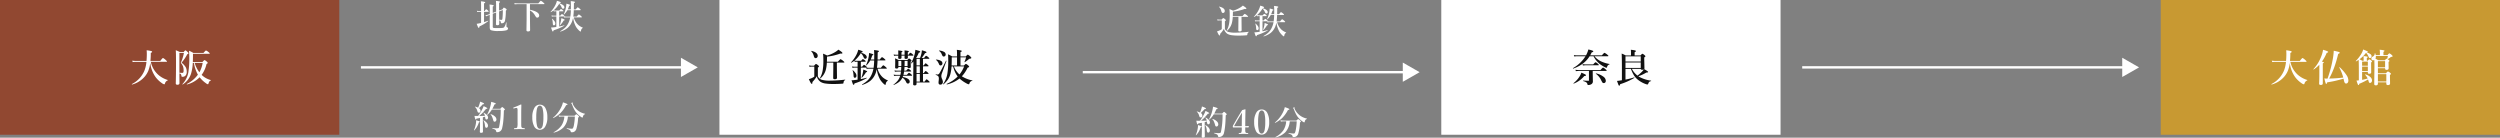
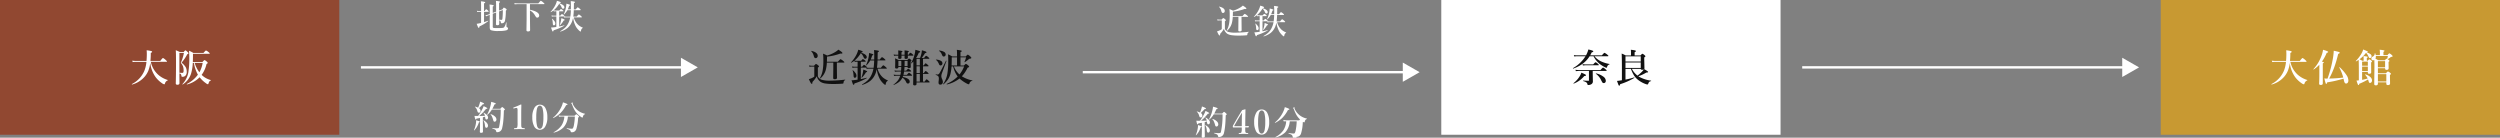
<svg xmlns="http://www.w3.org/2000/svg" width="1039" height="57.203" viewBox="0 0 1039 57.203">
  <rect x="0" y="0" width="1039" height="57.203" fill="#808080" stroke="none" />
  <g id="グループ_7206" data-name="グループ 7206" transform="translate(-440 -2293)">
    <path id="パス_13524" data-name="パス 13524" d="M0,0H141V56H0Z" transform="translate(440 2293)" fill="#914831" />
    <path id="パス_13525" data-name="パス 13525" d="M-8.558-7.891a12.973,12.973,0,0,1-.828,3.352A9.536,9.536,0,0,1-10.816-2.2a10.552,10.552,0,0,1-5.266,3.328q-.039.008-.086-.043a.155.155,0,0,1-.047-.105.053.053,0,0,1,.023-.047A11.041,11.041,0,0,0-11.042-4.5a13.137,13.137,0,0,0,.9-3.8H-14.4a13.756,13.756,0,0,0-1.453.094l-.18-.586a12.131,12.131,0,0,0,1.664.125h4.258q.125-1.414.125-2.961,0-.617-.062-1.484a15.106,15.106,0,0,1,1.914.328q.352.109.352.328T-8.339-12A32.407,32.407,0,0,1-8.48-8.672H-4.4q.945-1.234,1.148-1.234A4.651,4.651,0,0,1-2.1-9.039q.492.43.492.57,0,.164-.2.164H-8.323A10.082,10.082,0,0,0-5.339-3.023,10.537,10.537,0,0,0-1.323-.766a.078.078,0,0,1,.055.086.108.108,0,0,1-.07.117A1.855,1.855,0,0,0-2.456.719q-.094.32-.242.32A2.143,2.143,0,0,1-3.691.563,11.275,11.275,0,0,1-6.284-1.891,12.55,12.55,0,0,1-8.558-7.891ZM3.558-3.531v1.273L3.589.563q0,.656-.883.656-.656,0-.656-.578.1-3.328.1-8.867,0-3.7-.094-4.906.687.273,1.664.734H5.347q.563-.672.742-.672.164,0,.875.672.367.344.367.508,0,.266-.492.422A17.845,17.845,0,0,1,4.456-7.953a6.87,6.87,0,0,1,1.758,1.93A4.014,4.014,0,0,1,6.6-4.172a2.186,2.186,0,0,1-.562,1.648,1.7,1.7,0,0,1-1.258.445q-.219,0-.281-.086A.892.892,0,0,1,4.4-2.492,1.5,1.5,0,0,0,4.159-3.2,1.224,1.224,0,0,0,3.558-3.531Zm0-.227q1.148.047,1.227.047A.457.457,0,0,0,5.12-3.82a1.56,1.56,0,0,0,.18-.93,4.713,4.713,0,0,0-.281-1.742,5.688,5.688,0,0,0-.883-1.4,17.036,17.036,0,0,0,1.3-4.141H3.558Zm8.414,1.867A11.382,11.382,0,0,1,6.745,1.1q-.117.023-.117-.156A.061.061,0,0,1,6.652.891a12.789,12.789,0,0,0,4.586-3.852A15.188,15.188,0,0,1,9.589-7.844H9.12a19.145,19.145,0,0,1-.656,4.258A8.129,8.129,0,0,1,7.042-.82a8.387,8.387,0,0,1-2.07,1.914.087.087,0,0,1-.039.008Q4.8,1.1,4.8.977A.069.069,0,0,1,4.808.945,9.449,9.449,0,0,0,7.269-3.891a36.444,36.444,0,0,0,.4-6.3q0-1.1-.109-2.734a13.209,13.209,0,0,1,1.8.93h4.2q.875-1.023,1.055-1.023a3.687,3.687,0,0,1,1.086.7q.461.367.461.531t-.234.156H9.2v.414q0,1.813-.062,3.008H13.12q.727-.828.9-.828a3.18,3.18,0,0,1,.945.672q.367.3.367.508,0,.188-.5.461A12.128,12.128,0,0,1,12.8-2.883,8.331,8.331,0,0,0,16.6-.734q.047.008.047.07a.128.128,0,0,1-.078.133A1.376,1.376,0,0,0,16-.117a4.328,4.328,0,0,0-.359.852q-.094.289-.242.289a2.235,2.235,0,0,1-.875-.484A11.606,11.606,0,0,1,11.972-1.891ZM9.909-7.844A11.731,11.731,0,0,0,11.87-3.953a11.84,11.84,0,0,0,1.352-3.891Z" transform="translate(511 2327)" fill="#fff" />
-     <path id="パス_13526" data-name="パス 13526" d="M0,0H141V56H0Z" transform="translate(739 2293)" fill="#fff" />
    <path id="パス_13527" data-name="パス 13527" d="M-26.361-7.984a13.987,13.987,0,0,1-.453,3.078,7.2,7.2,0,0,1-2.2,3.469.053.053,0,0,1-.039.016q-.187,0-.187-.117a.032.032,0,0,1,.008-.023,9.893,9.893,0,0,0,1.164-3.375A22.265,22.265,0,0,0-27.814-8.8a24.385,24.385,0,0,0-.133-2.9q.828.32,1.727.766a12.981,12.981,0,0,0,3.711-1.68,7.077,7.077,0,0,0,.945-.75,14.987,14.987,0,0,1,1.375.969q.3.273.3.453,0,.227-.453.227a3.176,3.176,0,0,1-.414-.031,23.1,23.1,0,0,1-5.531,1.281v.336q-.023.953-.047,1.773h4.57q.906-1.055,1.1-1.055a4.269,4.269,0,0,1,1.1.734q.484.391.484.531,0,.156-.2.156h-2.914v2.094l.047,4.211q0,.609-.914.609-.664,0-.664-.484l.047-4.109v-2.32Zm7.578,7.266a1.1,1.1,0,0,0-.625.9,1.12,1.12,0,0,1-.109.477.41.41,0,0,1-.273.1A38.3,38.3,0,0,1-23.728.9,20.83,20.83,0,0,1-27.1.688,5.311,5.311,0,0,1-28.947.047,4.093,4.093,0,0,1-30.541-2.3,12.889,12.889,0,0,1-32.384.109a1.836,1.836,0,0,1,.023.266q0,.469-.289.469-.336,0-1.187-1.945a10.708,10.708,0,0,0,1.117-.406,6.843,6.843,0,0,0,1.141-.641V-6.32h-1.109a3.407,3.407,0,0,0-.875.125l-.18-.641a3.963,3.963,0,0,0,1.055.148h1.008q.648-.734.82-.734a2.667,2.667,0,0,1,.875.563q.367.32.367.477,0,.125-.477.492v3.68a2.941,2.941,0,0,0,1.453,1.32,11.838,11.838,0,0,0,3.742.4A55.532,55.532,0,0,0-18.8-.9q.062-.016.063.078A.1.1,0,0,1-18.783-.719ZM-30.158-10.8a.971.971,0,0,1-.266.719.82.82,0,0,1-.617.242.557.557,0,0,1-.469-.227,2.681,2.681,0,0,1-.312-.766A4.2,4.2,0,0,0-32.845-12.7a.084.084,0,0,1-.016-.047q0-.1.125-.1h.023Q-30.158-12.219-30.158-10.8ZM-8.144-9.25h1.461q.016-.547.016-1.742,0-1.1-.086-2.2a14,14,0,0,1,1.742.25q.281.086.281.266,0,.234-.5.414-.023,1.7-.047,3.008h.9q.75-.992.961-.992a3.647,3.647,0,0,1,.992.7q.414.344.414.492,0,.164-.211.164h-3.07A28.892,28.892,0,0,1-5.534-5.82H-3.9q.789-1.031,1.008-1.031.2,0,1.008.719.43.367.43.523t-.2.156H-5.277a7.479,7.479,0,0,0,2.109,3.57A7.5,7.5,0,0,0-1.042-.594a.076.076,0,0,1,.055.07.113.113,0,0,1-.055.094A1.677,1.677,0,0,0-1.87.836q-.047.43-.211.43-.281,0-1.062-.828A8.778,8.778,0,0,1-4.206-.906,12.5,12.5,0,0,1-5.628-5.242q-.2.844-.242.969A7.531,7.531,0,0,1-8.3-.4a9.844,9.844,0,0,1-3.328,1.68q-.133.031-.133-.133a.053.053,0,0,1,.023-.047A12.479,12.479,0,0,0-9.347-.648a7.788,7.788,0,0,0,1.32-1.8A10.019,10.019,0,0,0-7-5.453H-8.988a4.786,4.786,0,0,0-.836.094l-.156-.547h-2.258v4.773A23.1,23.1,0,0,0-9.863-1.7q.086-.016.086.109a.116.116,0,0,1-.031.086A25.037,25.037,0,0,1-14.878.672q-.094.563-.352.563-.18,0-.312-.3-.125-.281-.555-1.57.656-.016,1.75-.156.508-.062.766-.109v-5h-1.266a4.8,4.8,0,0,0-.859.1l-.18-.594a4.346,4.346,0,0,0,.992.125h1.313V-8.352h-.4a4.338,4.338,0,0,0-.789.094l-.141-.508a8.105,8.105,0,0,1-1.281.82.06.06,0,0,1-.023.008.1.1,0,0,1-.117-.117.045.045,0,0,1,.016-.031,13.137,13.137,0,0,0,2.336-3.359,9.346,9.346,0,0,0,.672-1.883q1.836.492,1.836.813,0,.273-.609.32l-.047.094q2.352.711,2.352,1.859a.694.694,0,0,1-.2.5.564.564,0,0,1-.414.172.545.545,0,0,1-.422-.18,2.154,2.154,0,0,1-.312-.555,4.218,4.218,0,0,0-1.117-1.6A12.417,12.417,0,0,1-14.847-8.82a3.688,3.688,0,0,0,.766.1h1.953q.547-.711.758-.711a2.555,2.555,0,0,1,.813.5q.336.289.336.414,0,.164-.211.164h-1.8v2.078h.547q.594-.766.8-.766a2.424,2.424,0,0,1,.8.539q.336.289.336.438a.126.126,0,0,1-.094.141,4.077,4.077,0,0,0,.836.1h2.078A23.957,23.957,0,0,0-6.7-8.883H-8.316A8.9,8.9,0,0,1-9.9-6.852a.1.1,0,0,1-.055.016q-.125,0-.125-.078V-6.93A12.252,12.252,0,0,0-9.019-10.2a11.629,11.629,0,0,0,.2-1.773,12.161,12.161,0,0,1,1.508.445q.273.125.273.273,0,.164-.484.3A10.75,10.75,0,0,1-8.144-9.25Zm-5.914,6.742a.888.888,0,0,1-.211.617.57.57,0,0,1-.453.211q-.484,0-.531-.734a12.3,12.3,0,0,0-.141-1.414,5.506,5.506,0,0,0-.273-.875.06.06,0,0,1-.008-.023q0-.086.1-.086a.084.084,0,0,1,.047.016,6.041,6.041,0,0,1,1.18,1.3A1.914,1.914,0,0,1-14.058-2.508Zm4.445-1.75q0,.227-.484.289a10.74,10.74,0,0,1-1.687,2.234.1.1,0,0,1-.07.023q-.109,0-.109-.086a.06.06,0,0,1,.008-.023A13.981,13.981,0,0,0-11.394-3.8q.133-.727.18-1.281Q-9.613-4.523-9.613-4.258ZM10.714-9.922h1.68a14.92,14.92,0,0,0,.547-1.8,11.284,11.284,0,0,0,.2-1.383,16.067,16.067,0,0,1,1.625.531q.273.141.273.32a.231.231,0,0,1-.141.219,2.176,2.176,0,0,1-.469.133,12.651,12.651,0,0,1-1.391,1.984h1.008q.664-.9.852-.9a2.946,2.946,0,0,1,.945.625q.383.32.383.484t-.242.156H13.6v2.742h.352q.523-.867.75-.867.164,0,.852.609.352.328.352.461,0,.164-.211.164H13.6v2.813h.352q.547-.844.766-.844.164,0,.836.586.352.328.352.469,0,.156-.211.156H13.6V-.094h.7q.594-.93.813-.93.164,0,.883.656.367.344.367.477,0,.164-.2.164h-5.25V.883q0,.609-.781.609-.625,0-.625-.477l.078-6.852V-8.453q-.461.484-.82.8a.064.064,0,0,1-.047.016q-.125,0-.125-.094A.069.069,0,0,1,8.6-7.758a12.689,12.689,0,0,0,1.383-3.2,10.612,10.612,0,0,0,.438-2.336,13.022,13.022,0,0,1,1.656.484q.367.164.367.344a.247.247,0,0,1-.141.227,1.794,1.794,0,0,1-.445.125A10.192,10.192,0,0,1,10.714-9.922Zm.2,3.109h1.375V-9.555H10.909Zm0,.367v2.813h1.375V-6.445Zm0,3.18V-.094h1.375V-3.266Zm-5-2.945a15.9,15.9,0,0,1-.125,1.586h.828q.633-.781.836-.781a2.754,2.754,0,0,1,.867.539q.367.32.367.453,0,.156-.211.156H5.737A12.854,12.854,0,0,1,5.48-2.883H6.9q.7-.867.9-.867a2.931,2.931,0,0,1,.883.609q.367.32.367.461,0,.164-.211.164H5.37L5.175-2q2.9.578,2.9,1.9a.834.834,0,0,1-.227.617.67.67,0,0,1-.492.2.634.634,0,0,1-.492-.18,2.657,2.657,0,0,1-.375-.656,4.087,4.087,0,0,0-1.437-1.6A5.16,5.16,0,0,1,3.558.125,9.408,9.408,0,0,1,1.472,1.3a.069.069,0,0,1-.031.008q-.117,0-.117-.109a.053.053,0,0,1,.016-.039,9.069,9.069,0,0,0,1.875-1.8A5.929,5.929,0,0,0,4.12-2.516H2.683a8.289,8.289,0,0,0-1.1.094L1.4-3.008a6.228,6.228,0,0,0,1.187.125H4.214a11.421,11.421,0,0,0,.227-1.375H3.05a8.356,8.356,0,0,0-1.117.094l-.18-.586a6.228,6.228,0,0,0,1.187.125H4.472a13.43,13.43,0,0,0,.094-1.586H3.37v.164q0,.539-.812.539-.547,0-.547-.477l.047-1.891q0-1.047-.062-1.883.7.313,1.437.688h3.68q.516-.594.688-.594a1.791,1.791,0,0,1,.719.445q.289.242.289.406t-.336.383v.367L8.519-6.2q0,.531-.8.531-.547,0-.547-.445v-.1Zm.016-.367h1.25V-8.7H5.964Q5.964-7.281,5.925-6.578Zm-1.359,0q.023-.555.023-1.062T4.566-8.7H3.37v2.125Zm2.727-4.3.016.828q0,.531-.8.531-.594,0-.594-.445,0-.07.016-.344.008-.328.016-.57h-1.3q.016.414.016.828,0,.531-.8.531-.578,0-.578-.445,0-.07.016-.344.008-.344.016-.57H2.667a8.289,8.289,0,0,0-1.1.094l-.172-.586a6.194,6.194,0,0,0,1.18.125h.75v-.492q0-.836-.031-1.312a13.693,13.693,0,0,1,1.5.219q.258.07.258.227,0,.2-.4.352v1.008h1.3v-.477q0-.836-.031-1.328a12.408,12.408,0,0,1,1.516.211q.258.078.258.234,0,.2-.414.352v1.008H7.55q.6-.828.813-.828a2.586,2.586,0,0,1,.883.594q.367.289.367.445t-.2.156Zm21.881,4.1h1.438q.672-.672.836-.672a2.929,2.929,0,0,1,.945.656q.383.344.383.492,0,.242-.656.453A13.63,13.63,0,0,1,29.752-2.3a11.86,11.86,0,0,0,4.336,1.7.084.084,0,0,1,.063.094.079.079,0,0,1-.062.086,1.491,1.491,0,0,0-1.2,1.148q-.1.3-.273.3a2.849,2.849,0,0,1-.992-.4,13.743,13.743,0,0,1-2.594-1.773,3.166,3.166,0,0,0-.258-.227,13.22,13.22,0,0,1-5.219,2.469q-.047.008-.086-.062a.224.224,0,0,1-.039-.117.063.063,0,0,1,.031-.062A14.732,14.732,0,0,0,28.009-2.2a11.2,11.2,0,0,1-1.891-4.211h-.656a17.512,17.512,0,0,1-.477,3.188A7.615,7.615,0,0,1,23.83-.773a11.27,11.27,0,0,1-1.711,1.82.087.087,0,0,1-.039.008q-.133,0-.133-.109a.069.069,0,0,1,.008-.031,10.528,10.528,0,0,0,1.781-4.336,32.708,32.708,0,0,0,.352-5.492q0-1.43-.078-2.531a17.578,17.578,0,0,1,1.742.914h1.984v-1.391q0-.586-.078-1.359,2.078.2,2.078.492,0,.2-.562.438v1.82h2.18q.7-.766.859-.766a3.4,3.4,0,0,1,1.047.766q.43.414.43.563,0,.3-.641.367a.8.8,0,0,0-.414.188A11.381,11.381,0,0,1,30.986-8.18a.1.1,0,0,1-.055.016q-.109,0-.109-.086a.032.032,0,0,1,.008-.023,13.567,13.567,0,0,0,.68-1.891H29.173Zm-1.437,0v-3.383h-2.2V-9.6q0,1.711-.062,2.82Zm1.023,3.727A13.117,13.117,0,0,0,30.7-6.414H26.439A8.523,8.523,0,0,0,28.759-3.055ZM21.681-7.68a.889.889,0,0,1-.258.656.685.685,0,0,1-.508.227.641.641,0,0,1-.609-.414A7.165,7.165,0,0,0,19.7-8.4a5.045,5.045,0,0,0-.7-.711.05.05,0,0,1-.031-.047q0-.078.094-.078a4.221,4.221,0,0,1,2.031.563A1.157,1.157,0,0,1,21.681-7.68Zm1.344-3.68a.828.828,0,0,1-.258.633.764.764,0,0,1-.539.211.552.552,0,0,1-.453-.172,3.514,3.514,0,0,1-.383-.742,3.347,3.347,0,0,0-.469-.812,4.715,4.715,0,0,0-.664-.625.05.05,0,0,1-.031-.047q0-.078.094-.078a4.458,4.458,0,0,1,2.086.594A1.221,1.221,0,0,1,23.025-11.359Zm.32,2.7-1.93,5.25a3.323,3.323,0,0,0-.2,1.055,3.07,3.07,0,0,0,.3,1.156A3.315,3.315,0,0,1,21.861.016a1.2,1.2,0,0,1-.328.875.945.945,0,0,1-.7.281q-.781,0-.781-.836a7.107,7.107,0,0,1,.063-.8,6.714,6.714,0,0,0,.063-.781,1.694,1.694,0,0,0-.25-1.094,2.61,2.61,0,0,0-1-.523q-.047-.023-.047-.109,0-.148.078-.133a5.75,5.75,0,0,0,.656.078.84.84,0,0,0,.7-.367q.461-.6,2.828-5.352a.061.061,0,0,1,.055-.023q.141,0,.141.094Z" transform="translate(810 2327)" fill="#111" />
    <path id="パス_13528" data-name="パス 13528" d="M0,0H141V56H0Z" transform="translate(1039 2293)" fill="#fff" />
    <path id="パス_13529" data-name="パス 13529" d="M-7.339-10.625A8.01,8.01,0,0,0-4.6-8.484a13.765,13.765,0,0,0,3.477,1.07.078.078,0,0,1,.055.086q0,.094-.07.109a1.359,1.359,0,0,0-.945.977,1.3,1.3,0,0,1-.117.332.178.178,0,0,1-.156.066,2.91,2.91,0,0,1-.781-.3,14.985,14.985,0,0,1-1.75-1.07A9.882,9.882,0,0,1-7.73-10.625H-9.363a11.242,11.242,0,0,1-3.008,3.2A15.437,15.437,0,0,1-16.159-5.5a.032.032,0,0,1-.023.008q-.109,0-.109-.148a.053.053,0,0,1,.023-.047,14.454,14.454,0,0,0,5.2-4.937h-3.359a11.652,11.652,0,0,0-1.312.094l-.172-.586a8.946,8.946,0,0,0,1.438.125h3.617a10.38,10.38,0,0,0,.977-2.445q2.055.453,2.055.75t-.664.445q-.227.516-.641,1.25h4.867q.891-1.055,1.086-1.055a4.327,4.327,0,0,1,1.133.734q.492.391.492.531,0,.156-.2.156Zm-.727,6.109v.9L-8-.211a1.279,1.279,0,0,1-.672,1.219,2.2,2.2,0,0,1-1.234.32.347.347,0,0,1-.3-.133,1.677,1.677,0,0,1-.141-.461Q-10.488.125-12-.3q-.063-.016-.062-.117T-12-.531q1.4.1,2.156.1.211,0,.211-.227V-4.516h-4.047a12.888,12.888,0,0,0-1.391.094l-.18-.586a10.555,10.555,0,0,0,1.555.125h8.859q.875-1.039,1.078-1.039A3.646,3.646,0,0,1-2.722-5.2q.445.383.445.531t-.211.156Zm2.523-2.508q0,.156-.2.156h-5.211a9.514,9.514,0,0,0-1.187.094l-.172-.586a6.987,6.987,0,0,0,1.258.125H-7.87q.8-.9.984-.9a3.068,3.068,0,0,1,.945.625Q-5.542-7.18-5.542-7.023ZM-2.628-.43A.982.982,0,0,1-2.894.3a.786.786,0,0,1-.578.234.671.671,0,0,1-.57-.258A9.811,9.811,0,0,1-4.7-.961,7.256,7.256,0,0,0-6.745-3.344a.084.084,0,0,1-.023-.062q0-.125.1-.1A8,8,0,0,1-3.573-2.094,2.207,2.207,0,0,1-2.628-.43Zm-8.227-2.3q0,.266-.742.352A10.612,10.612,0,0,1-15.9.727a.069.069,0,0,1-.031.008q-.148,0-.148-.133A.045.045,0,0,1-16.066.57a10.626,10.626,0,0,0,2.719-3.1A5.527,5.527,0,0,0-12.784-3.8a15.2,15.2,0,0,1,1.609.727Q-10.855-2.891-10.855-2.734ZM10.9-2.32a6.159,6.159,0,0,0,.563.352A13.763,13.763,0,0,0,16.152-.492q.062.008.063.1t-.062.109a1.459,1.459,0,0,0-.766.352,1.724,1.724,0,0,0-.352.672q-.125.367-.367.367A2.766,2.766,0,0,1,13.847.9,11.177,11.177,0,0,1,11.339-.4,7.719,7.719,0,0,1,9.183-2.508,13.737,13.737,0,0,1,7.808-5.391H5.55V-.93a28.931,28.931,0,0,0,3.586-.906h.016q.1,0,.1.156a.061.061,0,0,1-.023.055A27.5,27.5,0,0,1,3.331.992q-.07.609-.383.609-.164,0-.3-.3-.117-.266-.617-1.672.547-.047,1.18-.141.148-.031.453-.07.266-.039.4-.062V-5.883q0-3.516-.094-5.859a13.892,13.892,0,0,1,1.7.8H7.839v-1.391q0-.344-.062-.977,2.117.2,2.117.531,0,.219-.547.477v1.359h2.422q.641-.719.813-.719a2.6,2.6,0,0,1,.883.578q.367.32.367.477,0,.172-.484.461v.867l.086,3.7a.407.407,0,0,1-.117.313q1.633.9,1.633,1.172,0,.227-.5.227H14.23A15.737,15.737,0,0,1,10.9-2.32Zm-.367-.258a14.829,14.829,0,0,0,1.8-1.547,7.218,7.218,0,0,0,.852-1.023,1.421,1.421,0,0,1-.7.141q-.547,0-.594-.383H8.206A8.409,8.409,0,0,0,10.534-2.578Zm1.359-3.18V-8.047H5.55v2.289Zm0-2.656v-2.164H5.55v2.164Z" transform="translate(1110 2327)" fill="#111" />
    <path id="パス_13530" data-name="パス 13530" d="M0,0H141V56H0Z" transform="translate(1338 2293)" fill="#c89932" />
    <path id="パス_13531" data-name="パス 13531" d="M-17.358-7.891a12.973,12.973,0,0,1-.828,3.352A9.536,9.536,0,0,1-19.616-2.2a10.552,10.552,0,0,1-5.266,3.328q-.039.008-.086-.043a.155.155,0,0,1-.047-.105.053.053,0,0,1,.023-.047A11.041,11.041,0,0,0-19.842-4.5a13.137,13.137,0,0,0,.9-3.8H-23.2a13.756,13.756,0,0,0-1.453.094l-.18-.586a12.131,12.131,0,0,0,1.664.125h4.258q.125-1.414.125-2.961,0-.617-.062-1.484a15.105,15.105,0,0,1,1.914.328q.352.109.352.328t-.555.461a32.407,32.407,0,0,1-.141,3.328H-13.2q.945-1.234,1.148-1.234a4.651,4.651,0,0,1,1.156.867q.492.43.492.57,0,.164-.2.164h-6.516a10.082,10.082,0,0,0,2.984,5.281A10.537,10.537,0,0,0-10.123-.766a.078.078,0,0,1,.055.086.108.108,0,0,1-.07.117A1.855,1.855,0,0,0-11.256.719q-.094.32-.242.32a2.143,2.143,0,0,1-.992-.477,11.275,11.275,0,0,1-2.594-2.453A12.55,12.55,0,0,1-17.358-7.891ZM4.977-1.328A44.642,44.642,0,0,1-1.828.227,1.793,1.793,0,0,1-1.992.75a.22.22,0,0,1-.2.1q-.187,0-.312-.359-.109-.32-.516-1.9.617.063.992.063h.352a50.01,50.01,0,0,0,2.3-8.781,26.9,26.9,0,0,0,.289-2.789q1.727.375,2.133.523.336.125.336.313,0,.289-.633.477A48.784,48.784,0,0,1,.992-5.68,34.545,34.545,0,0,1-.992-1.359a55.791,55.791,0,0,0,5.852-.4A18.7,18.7,0,0,0,3.2-5.945a.023.023,0,0,1-.008-.016q0-.117.148-.117a.064.064,0,0,1,.047.016A19.257,19.257,0,0,1,6.242-2.734,4.211,4.211,0,0,1,6.984-.562a1.487,1.487,0,0,1-.3.977.814.814,0,0,1-.648.3A.64.64,0,0,1,5.461.383,3.352,3.352,0,0,1,5.117-.656ZM-5.086-7.1a12.955,12.955,0,0,1-2.3,1.953.053.053,0,0,1-.039.016q-.133,0-.133-.109a.069.069,0,0,1,.008-.031A16.263,16.263,0,0,0-4.32-10.484a12.805,12.805,0,0,0,.781-2.828q2.133.6,2.133.9,0,.25-.609.383A18.821,18.821,0,0,1-4.031-8.367a3.207,3.207,0,0,1,.68.156.2.2,0,0,1,.117.18q0,.18-.414.367v8.3q0,.672-.828.672-.7,0-.7-.578.094-1.75.094-4.242Zm23.428-4h1.742v-1.055a7.607,7.607,0,0,0-.094-1.172q2.016.172,2.016.445,0,.172-.445.438V-11.1h1.68q.6-.734.781-.734a3.026,3.026,0,0,1,.961.656q.4.359.4.508,0,.281-.531.3a1.02,1.02,0,0,0-.4.211q-.5.375-1.133.781.07.039.4.273.352.258.352.43,0,.133-.383.4v.43l.031,2.2q0,.688-.836.688a.657.657,0,0,1-.516-.164.751.751,0,0,1-.117-.477v-.062H19.256v2.109h3.328q.672-.75.844-.75a2.533,2.533,0,0,1,.883.539q.367.3.367.469,0,.117-.414.461v.563l.047,2.93q0,.7-.883.7a.694.694,0,0,1-.539-.164A.714.714,0,0,1,22.756.7V.227h-3.5V.758q0,.719-.852.719-.672,0-.672-.578l.086-7.375q0-1.3-.055-2.594a.944.944,0,0,1-.461.125.656.656,0,0,1-.75-.734.768.768,0,0,1,.516-.758,1.513,1.513,0,0,0,.891-1.422.079.079,0,0,1,.086-.062.091.091,0,0,1,.094.063A4.941,4.941,0,0,1,18.342-11.1Zm.047.367a2.078,2.078,0,0,1,.016.258,2.042,2.042,0,0,1-.172.859,9.374,9.374,0,0,1,1.133.656h2.773q.562-.625.727-.625a.54.54,0,0,1,.242.063q.148-.5.3-1.211Zm.867,7.547V-.141h3.5V-3.187Zm2.992-2.844V-8.594H19.256v2.563ZM12.694-.812A18.863,18.863,0,0,0,15-1.391a5.715,5.715,0,0,0-1.07-1.547.1.1,0,0,1-.016-.055.083.083,0,0,1,.094-.094h.016a4.841,4.841,0,0,1,2.117,1.125A1.884,1.884,0,0,1,16.8-.6a1.173,1.173,0,0,1-.258.8.727.727,0,0,1-.57.258A.453.453,0,0,1,15.608.3a1.594,1.594,0,0,1-.2-.477,6.792,6.792,0,0,0-.258-.8A23.582,23.582,0,0,1,11.506.82q-.063.539-.312.539-.156,0-.32-.391-.156-.359-.516-1.477.031,0,.977-.1V-4.844q0-2.367-.062-4.289a12.164,12.164,0,0,1-1.078.641h-.016q-.109,0-.109-.141a.053.053,0,0,1,.016-.039,15.892,15.892,0,0,0,2.18-2.8,7.8,7.8,0,0,0,.875-1.969q1.383.578,1.672.719.266.141.266.242,0,.219-.562.234a5.346,5.346,0,0,1,1.688.781,1.043,1.043,0,0,1,.414.828.8.8,0,0,1-.219.563.6.6,0,0,1-.437.2.428.428,0,0,1-.359-.141,4.727,4.727,0,0,1-.359-.711,4.334,4.334,0,0,0-.93-1.328,11.9,11.9,0,0,1-2.719,2.688q.461.2,1.164.594h.563v-.977a9.15,9.15,0,0,0-.062-.945q1.8.156,1.8.414,0,.156-.414.352v1.156H15q.531-.578.7-.578a2.1,2.1,0,0,1,.8.484q.32.25.32.414,0,.148-.383.414v.625l.031,3.453q0,.609-.781.609a.676.676,0,0,1-.5-.133.593.593,0,0,1-.109-.406v-.227H12.694Zm2.383-5.875V-8.4H12.694v1.711Zm-2.383.367v1.844h2.383V-6.32Z" transform="translate(1409 2327)" fill="#fff" />
    <path id="パス_12685" data-name="パス 12685" d="M-3738,12067.5h-138v-1h138Z" transform="translate(5064.999 -9746)" fill="#fff" />
    <path id="パス_13532" data-name="パス 13532" d="M4,0,8,7H0Z" transform="translate(1328.999 2317) rotate(90)" fill="#fff" />
-     <path id="パス_13533" data-name="パス 13533" d="M-21.282-5.811a20.388,20.388,0,0,0,1.641-2.646A8.629,8.629,0,0,0-19-9.9q1.565.718,1.565.937,0,.2-.458.2h-.082Q-19.135-7.4-19.532-7q-.383.383-1.312,1.189.793,0,2.393-.055a3.6,3.6,0,0,0-.608-1.189.061.061,0,0,1-.007-.027q0-.075.1-.075a.076.076,0,0,1,.034.007q1.764.957,1.764,1.982a.954.954,0,0,1-.2.629.558.558,0,0,1-.431.2.431.431,0,0,1-.41-.205,2.129,2.129,0,0,1-.178-.827L-18.4-5.53q-.308.109-.923.28v1.935L-19.279.67q0,.533-.738.533-.561,0-.561-.431Q-20.5-.506-20.5-2.27v-2.7Q-21-4.86-21.979-4.7q-.137.39-.308.39-.137,0-.253-.342t-.267-1.183q.362.027.745.027Zm5.715-2.659A8.526,8.526,0,0,1-17.419-6.3a.074.074,0,0,1-.041.014q-.123,0-.123-.089a.052.052,0,0,1,.007-.021A13.384,13.384,0,0,0-16.2-9.871a9.772,9.772,0,0,0,.335-1.8q1.914.492,1.914.745t-.554.335a14.135,14.135,0,0,1-.868,1.8h3.315q.615-.725.772-.725t.793.588q.335.294.335.444,0,.109-.431.417-.082,2.755-.239,4.307a21.867,21.867,0,0,1-.485,3.015,2.143,2.143,0,0,1-.9,1.36,2.062,2.062,0,0,1-1.176.321.407.407,0,0,1-.294-.075.8.8,0,0,1-.109-.314,1.027,1.027,0,0,0-.458-.684,4.818,4.818,0,0,0-1.107-.424Q-15.4-.574-15.4-.677t.055-.109q1.224.109,1.62.109a2.349,2.349,0,0,0,.9-.109.523.523,0,0,0,.232-.342A32.954,32.954,0,0,0-11.91-8.47Zm-5.722-.772a14.18,14.18,0,0,0,.615-1.661,6.6,6.6,0,0,0,.205-.854q1.661.588,1.661.868,0,.232-.554.232a18.23,18.23,0,0,1-1.593,1.613,1.271,1.271,0,0,1,.663,1.06.891.891,0,0,1-.205.622.589.589,0,0,1-.451.191.533.533,0,0,1-.451-.164,2.829,2.829,0,0,1-.273-.718,3.37,3.37,0,0,0-.923-1.511.046.046,0,0,1-.021-.041q0-.1.1-.082A8.19,8.19,0,0,1-21.288-9.242Zm7.608,4.9a.991.991,0,0,1-.239.677.68.68,0,0,1-.526.246q-.438,0-.561-.615a9.868,9.868,0,0,0-.52-1.5,3.246,3.246,0,0,0-.6-.889.084.084,0,0,1-.014-.048.073.073,0,0,1,.082-.082h.014a3.98,3.98,0,0,1,1.764.991A1.749,1.749,0,0,1-13.68-4.341Zm-3.514,2.563a1,1,0,0,1-.212.663.6.6,0,0,1-.472.219.422.422,0,0,1-.41-.26,2.907,2.907,0,0,1-.191-.889A4.309,4.309,0,0,0-19.1-3.937a.039.039,0,0,1-.014-.027q0-.068.082-.068a.074.074,0,0,1,.041.014Q-17.194-2.905-17.194-1.777Zm-3.391-1.613q0,.185-.4.267A7.9,7.9,0,0,1-22.9.185.056.056,0,0,1-22.943.2a.079.079,0,0,1-.089-.089.052.052,0,0,1,.007-.021,11.142,11.142,0,0,0,.786-2.639,6.617,6.617,0,0,0,.116-1.244q0-.1.007-.226,1.073.314,1.333.431Q-20.584-3.5-20.584-3.391Zm18.107.342v.615q0,.8.014.95a1.488,1.488,0,0,0,.109.451.527.527,0,0,0,.4.287,5.418,5.418,0,0,0,.615.075q.1,0,.1.178t-.109.185Q-2.5-.362-3.168-.362q-.711,0-1.894.055-.123,0-.123-.185,0-.164.123-.178a5.464,5.464,0,0,0,.643-.089A.449.449,0,0,0-4.1-.978,3.721,3.721,0,0,0-3.92-2.406v-.629H-6.135l-1.326.014q-.185,0-.185-.362a1.186,1.186,0,0,1,.157-.574q2.181-3.828,3.746-6.289l1.251-.335q.109,0,.109.164-.007.376-.034,1.825-.014,1.032-.034,1.75l-.027,3.274q.595,0,1.408-.068.089,0,.089.062v.034l-.13.424a.118.118,0,0,1-.123.1Q-1.637-3.049-2.477-3.049ZM-3.92-3.555l.027-3.035q.021-1.524.082-2.6Q-5.724-6.159-7.01-3.78a.327.327,0,0,0-.048.144q0,.082.171.082Zm8.284-6.959A2.612,2.612,0,0,1,6.757-8.921,7.823,7.823,0,0,1,7.474-5.3,7.212,7.212,0,0,1,6.538-1.3,2.5,2.5,0,0,1,4.364-.055a2.607,2.607,0,0,1-2.42-1.552,7.758,7.758,0,0,1-.711-3.616,7.38,7.38,0,0,1,.93-4.054A2.524,2.524,0,0,1,4.364-10.514Zm0,.431q-.9,0-1.237,1.483a16.2,16.2,0,0,0-.253,3.336A13.642,13.642,0,0,0,3.216-1.62Q3.571-.485,4.364-.485q.875,0,1.217-1.47a16.023,16.023,0,0,0,.253-3.309A14.1,14.1,0,0,0,5.5-8.935Q5.15-10.083,4.364-10.083ZM16.011-5.571a7.367,7.367,0,0,1-1.846,4.553,8.439,8.439,0,0,1-3.979,2.126q-.1.021-.1-.123a.053.053,0,0,1,.021-.048,8.935,8.935,0,0,0,3.329-2.905,8.194,8.194,0,0,0,1.114-3.6H13.5a6.885,6.885,0,0,0-1.176.109l-.157-.561a6.786,6.786,0,0,0,1.292.13h5.3q.629-.615.766-.615.157,0,.8.561.335.314.335.444t-.4.41a18.141,18.141,0,0,1-.731,4.71,2.174,2.174,0,0,1-.643.957,1.843,1.843,0,0,1-1.2.39A.663.663,0,0,1,17.3.9.6.6,0,0,1,17.16.574a.979.979,0,0,0-.472-.608A5.269,5.269,0,0,0,15.56-.485q-.041-.007-.041-.1,0-.157.068-.144a15.618,15.618,0,0,0,2.078.232.523.523,0,0,0,.472-.267,3.685,3.685,0,0,0,.314-.9,23.348,23.348,0,0,0,.458-3.917ZM23.127-6.72q.041.007.041.089,0,.109-.062.123a.884.884,0,0,0-.54.314,1.946,1.946,0,0,0-.287.663q-.089.4-.232.4a1.556,1.556,0,0,1-.615-.308A9.7,9.7,0,0,1,19.921-6.72,7.932,7.932,0,0,1,18.67-8.456a19.811,19.811,0,0,1-.991-2.256.71.71,0,0,0-.185-.253.177.177,0,0,1-.109-.15q0-.089.226-.178a.873.873,0,0,1,.321-.075q.137,0,.137.109L18-11.006a.8.8,0,0,0,.082.308,7.3,7.3,0,0,0,2.058,2.6A7.4,7.4,0,0,0,23.127-6.72Zm-7.267-3.89q0,.267-.574.308a13.306,13.306,0,0,1-2.413,3.356,12.228,12.228,0,0,1-2.905,2.01.028.028,0,0,1-.021.007q-.109,0-.109-.123a.046.046,0,0,1,.014-.034,12.94,12.94,0,0,0,3.391-4.348,9.159,9.159,0,0,0,.725-2.044Q15.861-10.855,15.861-10.609Z" transform="translate(960 2349)" fill="#fff" />
+     <path id="パス_13533" data-name="パス 13533" d="M-21.282-5.811a20.388,20.388,0,0,0,1.641-2.646A8.629,8.629,0,0,0-19-9.9q1.565.718,1.565.937,0,.2-.458.2h-.082Q-19.135-7.4-19.532-7q-.383.383-1.312,1.189.793,0,2.393-.055a3.6,3.6,0,0,0-.608-1.189.061.061,0,0,1-.007-.027q0-.075.1-.075a.076.076,0,0,1,.034.007q1.764.957,1.764,1.982a.954.954,0,0,1-.2.629.558.558,0,0,1-.431.2.431.431,0,0,1-.41-.205,2.129,2.129,0,0,1-.178-.827L-18.4-5.53q-.308.109-.923.28v1.935L-19.279.67q0,.533-.738.533-.561,0-.561-.431Q-20.5-.506-20.5-2.27v-2.7Q-21-4.86-21.979-4.7q-.137.39-.308.39-.137,0-.253-.342t-.267-1.183q.362.027.745.027Zm5.715-2.659A8.526,8.526,0,0,1-17.419-6.3a.074.074,0,0,1-.041.014q-.123,0-.123-.089a.052.052,0,0,1,.007-.021A13.384,13.384,0,0,0-16.2-9.871a9.772,9.772,0,0,0,.335-1.8q1.914.492,1.914.745t-.554.335a14.135,14.135,0,0,1-.868,1.8h3.315q.615-.725.772-.725t.793.588q.335.294.335.444,0,.109-.431.417-.082,2.755-.239,4.307a21.867,21.867,0,0,1-.485,3.015,2.143,2.143,0,0,1-.9,1.36,2.062,2.062,0,0,1-1.176.321.407.407,0,0,1-.294-.075.8.8,0,0,1-.109-.314,1.027,1.027,0,0,0-.458-.684,4.818,4.818,0,0,0-1.107-.424Q-15.4-.574-15.4-.677t.055-.109q1.224.109,1.62.109a2.349,2.349,0,0,0,.9-.109.523.523,0,0,0,.232-.342A32.954,32.954,0,0,0-11.91-8.47Zm-5.722-.772a14.18,14.18,0,0,0,.615-1.661,6.6,6.6,0,0,0,.205-.854q1.661.588,1.661.868,0,.232-.554.232a18.23,18.23,0,0,1-1.593,1.613,1.271,1.271,0,0,1,.663,1.06.891.891,0,0,1-.205.622.589.589,0,0,1-.451.191.533.533,0,0,1-.451-.164,2.829,2.829,0,0,1-.273-.718,3.37,3.37,0,0,0-.923-1.511.046.046,0,0,1-.021-.041q0-.1.1-.082A8.19,8.19,0,0,1-21.288-9.242Zm7.608,4.9a.991.991,0,0,1-.239.677.68.68,0,0,1-.526.246q-.438,0-.561-.615a9.868,9.868,0,0,0-.52-1.5,3.246,3.246,0,0,0-.6-.889.084.084,0,0,1-.014-.048.073.073,0,0,1,.082-.082h.014a3.98,3.98,0,0,1,1.764.991A1.749,1.749,0,0,1-13.68-4.341Zm-3.514,2.563a1,1,0,0,1-.212.663.6.6,0,0,1-.472.219.422.422,0,0,1-.41-.26,2.907,2.907,0,0,1-.191-.889A4.309,4.309,0,0,0-19.1-3.937a.039.039,0,0,1-.014-.027q0-.068.082-.068a.074.074,0,0,1,.041.014Q-17.194-2.905-17.194-1.777Zm-3.391-1.613q0,.185-.4.267A7.9,7.9,0,0,1-22.9.185.056.056,0,0,1-22.943.2a.079.079,0,0,1-.089-.089.052.052,0,0,1,.007-.021,11.142,11.142,0,0,0,.786-2.639,6.617,6.617,0,0,0,.116-1.244q0-.1.007-.226,1.073.314,1.333.431Q-20.584-3.5-20.584-3.391Zm18.107.342v.615q0,.8.014.95a1.488,1.488,0,0,0,.109.451.527.527,0,0,0,.4.287,5.418,5.418,0,0,0,.615.075q.1,0,.1.178t-.109.185Q-2.5-.362-3.168-.362q-.711,0-1.894.055-.123,0-.123-.185,0-.164.123-.178a5.464,5.464,0,0,0,.643-.089A.449.449,0,0,0-4.1-.978,3.721,3.721,0,0,0-3.92-2.406v-.629H-6.135l-1.326.014q-.185,0-.185-.362a1.186,1.186,0,0,1,.157-.574q2.181-3.828,3.746-6.289l1.251-.335q.109,0,.109.164-.007.376-.034,1.825-.014,1.032-.034,1.75l-.027,3.274q.595,0,1.408-.068.089,0,.089.062v.034l-.13.424a.118.118,0,0,1-.123.1Q-1.637-3.049-2.477-3.049ZM-3.92-3.555l.027-3.035q.021-1.524.082-2.6Q-5.724-6.159-7.01-3.78a.327.327,0,0,0-.048.144q0,.082.171.082Zm8.284-6.959A2.612,2.612,0,0,1,6.757-8.921,7.823,7.823,0,0,1,7.474-5.3,7.212,7.212,0,0,1,6.538-1.3,2.5,2.5,0,0,1,4.364-.055a2.607,2.607,0,0,1-2.42-1.552,7.758,7.758,0,0,1-.711-3.616,7.38,7.38,0,0,1,.93-4.054A2.524,2.524,0,0,1,4.364-10.514Zm0,.431q-.9,0-1.237,1.483a16.2,16.2,0,0,0-.253,3.336A13.642,13.642,0,0,0,3.216-1.62Q3.571-.485,4.364-.485q.875,0,1.217-1.47a16.023,16.023,0,0,0,.253-3.309A14.1,14.1,0,0,0,5.5-8.935Q5.15-10.083,4.364-10.083ZM16.011-5.571a7.367,7.367,0,0,1-1.846,4.553,8.439,8.439,0,0,1-3.979,2.126q-.1.021-.1-.123a.053.053,0,0,1,.021-.048,8.935,8.935,0,0,0,3.329-2.905,8.194,8.194,0,0,0,1.114-3.6H13.5l-.157-.561a6.786,6.786,0,0,0,1.292.13h5.3q.629-.615.766-.615.157,0,.8.561.335.314.335.444t-.4.41a18.141,18.141,0,0,1-.731,4.71,2.174,2.174,0,0,1-.643.957,1.843,1.843,0,0,1-1.2.39A.663.663,0,0,1,17.3.9.6.6,0,0,1,17.16.574a.979.979,0,0,0-.472-.608A5.269,5.269,0,0,0,15.56-.485q-.041-.007-.041-.1,0-.157.068-.144a15.618,15.618,0,0,0,2.078.232.523.523,0,0,0,.472-.267,3.685,3.685,0,0,0,.314-.9,23.348,23.348,0,0,0,.458-3.917ZM23.127-6.72q.041.007.041.089,0,.109-.062.123a.884.884,0,0,0-.54.314,1.946,1.946,0,0,0-.287.663q-.089.4-.232.4a1.556,1.556,0,0,1-.615-.308A9.7,9.7,0,0,1,19.921-6.72,7.932,7.932,0,0,1,18.67-8.456a19.811,19.811,0,0,1-.991-2.256.71.71,0,0,0-.185-.253.177.177,0,0,1-.109-.15q0-.089.226-.178a.873.873,0,0,1,.321-.075q.137,0,.137.109L18-11.006a.8.8,0,0,0,.082.308,7.3,7.3,0,0,0,2.058,2.6A7.4,7.4,0,0,0,23.127-6.72Zm-7.267-3.89q0,.267-.574.308a13.306,13.306,0,0,1-2.413,3.356,12.228,12.228,0,0,1-2.905,2.01.028.028,0,0,1-.021.007q-.109,0-.109-.123a.046.046,0,0,1,.014-.034,12.94,12.94,0,0,0,3.391-4.348,9.159,9.159,0,0,0,.725-2.044Q15.861-10.855,15.861-10.609Z" transform="translate(960 2349)" fill="#fff" />
    <path id="パス_12685-2" data-name="パス 12685" d="M-3738,12067.5h-138v-1h138Z" transform="translate(4765.999 -9744)" fill="#fff" />
    <path id="パス_13534" data-name="パス 13534" d="M4,0,8,7H0Z" transform="translate(1029.999 2319) rotate(90)" fill="#fff" />
    <path id="パス_13535" data-name="パス 13535" d="M-7.666-6.986a12.239,12.239,0,0,1-.4,2.693A6.3,6.3,0,0,1-9.99-1.258a.046.046,0,0,1-.034.014q-.164,0-.164-.1a.028.028,0,0,1,.007-.021A8.656,8.656,0,0,0-9.163-4.32,19.482,19.482,0,0,0-8.937-7.7a21.337,21.337,0,0,0-.116-2.536q.725.28,1.511.67A11.358,11.358,0,0,0-4.3-11.033a6.192,6.192,0,0,0,.827-.656,13.113,13.113,0,0,1,1.2.848q.267.239.267.4,0,.2-.4.2a2.779,2.779,0,0,1-.362-.027A20.214,20.214,0,0,1-7.6-9.153v.294q-.021.834-.041,1.552h4q.793-.923.964-.923a3.736,3.736,0,0,1,.964.643q.424.342.424.465t-.178.137h-2.55v1.832l.041,3.685q0,.533-.8.533-.581,0-.581-.424l.041-3.6v-2.03ZM-1.035-.629a.964.964,0,0,0-.547.786.98.98,0,0,1-.1.417.358.358,0,0,1-.239.089A33.515,33.515,0,0,1-5.362.786,18.226,18.226,0,0,1-8.308.6,4.647,4.647,0,0,1-9.929.041a3.581,3.581,0,0,1-1.395-2.058A11.278,11.278,0,0,1-12.936.1a1.607,1.607,0,0,1,.021.232q0,.41-.253.41-.294,0-1.039-1.7a9.369,9.369,0,0,0,.978-.355,5.988,5.988,0,0,0,1-.561V-5.53H-13.2a2.981,2.981,0,0,0-.766.109l-.157-.561a3.467,3.467,0,0,0,.923.13h.882q.567-.643.718-.643A2.333,2.333,0,0,1-10.838-6q.321.28.321.417,0,.109-.417.431v3.22A2.573,2.573,0,0,0-9.662-.779a10.358,10.358,0,0,0,3.274.349A48.59,48.59,0,0,0-1.049-.786q.055-.014.055.068A.09.09,0,0,1-1.035-.629Zm-9.953-8.825a.85.85,0,0,1-.232.629.717.717,0,0,1-.54.212.487.487,0,0,1-.41-.2,2.346,2.346,0,0,1-.273-.67,3.674,3.674,0,0,0-.9-1.634.074.074,0,0,1-.014-.041q0-.089.109-.089h.021Q-10.988-10.691-10.988-9.454ZM8.274-8.094H9.553q.014-.479.014-1.524,0-.964-.075-1.921a12.248,12.248,0,0,1,1.524.219q.246.075.246.232,0,.205-.437.362-.021,1.483-.041,2.632h.786q.656-.868.841-.868a3.191,3.191,0,0,1,.868.615q.362.3.362.431t-.185.144H10.769a25.28,25.28,0,0,1-.212,2.68h1.429q.69-.9.882-.9.171,0,.882.629.376.321.376.458t-.178.137H10.783a6.544,6.544,0,0,0,1.846,3.124A6.56,6.56,0,0,0,14.488-.52a.066.066,0,0,1,.048.062.1.1,0,0,1-.048.082A1.467,1.467,0,0,0,13.763.731q-.041.376-.185.376-.246,0-.93-.725a7.681,7.681,0,0,1-.93-1.176,10.938,10.938,0,0,1-1.244-3.794q-.178.738-.212.848A6.589,6.589,0,0,1,8.137-.349a8.613,8.613,0,0,1-2.912,1.47Q5.109,1.148,5.109,1A.046.046,0,0,1,5.13.964,10.919,10.919,0,0,0,7.221-.567,6.814,6.814,0,0,0,8.377-2.14a8.767,8.767,0,0,0,.9-2.632H7.536a4.187,4.187,0,0,0-.731.082l-.137-.479H4.692V-.991A20.208,20.208,0,0,0,6.77-1.483q.075-.014.075.1a.1.1,0,0,1-.027.075A21.907,21.907,0,0,1,2.382.588q-.082.492-.308.492-.157,0-.273-.267Q1.691.567,1.315-.561,1.889-.574,2.846-.7q.444-.055.67-.1V-5.168H2.409a4.2,4.2,0,0,0-.752.089L1.5-5.6a3.8,3.8,0,0,0,.868.109H3.516V-7.308H3.168a3.8,3.8,0,0,0-.69.082L2.354-7.67a7.092,7.092,0,0,1-1.121.718.052.052,0,0,1-.021.007.091.091,0,0,1-.1-.1.039.039,0,0,1,.014-.027,11.5,11.5,0,0,0,2.044-2.939,8.178,8.178,0,0,0,.588-1.647q1.606.431,1.606.711,0,.239-.533.28l-.041.082q2.058.622,2.058,1.627a.607.607,0,0,1-.171.438.494.494,0,0,1-.362.15.477.477,0,0,1-.369-.157,1.884,1.884,0,0,1-.273-.485,3.691,3.691,0,0,0-.978-1.4,10.865,10.865,0,0,1-2.283,2.7,3.227,3.227,0,0,0,.67.089H4.788q.479-.622.663-.622a2.236,2.236,0,0,1,.711.438q.294.253.294.362,0,.144-.185.144H4.692v1.818h.479q.52-.67.7-.67a2.121,2.121,0,0,1,.7.472q.294.253.294.383a.11.11,0,0,1-.082.123,3.568,3.568,0,0,0,.731.089H9.327a20.963,20.963,0,0,0,.212-2.68H8.124A7.79,7.79,0,0,1,6.736-6a.084.084,0,0,1-.048.014q-.109,0-.109-.068v-.014a10.72,10.72,0,0,0,.93-2.857,10.175,10.175,0,0,0,.178-1.552,10.641,10.641,0,0,1,1.319.39q.239.109.239.239t-.424.267A9.406,9.406,0,0,1,8.274-8.094ZM3.1-2.194a.777.777,0,0,1-.185.54.5.5,0,0,1-.4.185q-.424,0-.465-.643A10.759,10.759,0,0,0,1.93-3.35a4.818,4.818,0,0,0-.239-.766.052.052,0,0,1-.007-.021q0-.075.089-.075a.074.074,0,0,1,.041.014A5.286,5.286,0,0,1,2.846-3.062,1.675,1.675,0,0,1,3.1-2.194Zm3.89-1.531q0,.2-.424.253A9.4,9.4,0,0,1,5.089-1.518a.084.084,0,0,1-.062.021q-.1,0-.1-.075a.052.052,0,0,1,.007-.021A12.234,12.234,0,0,0,5.43-3.329q.116-.636.157-1.121Q6.989-3.958,6.989-3.726Z" transform="translate(960 2307)" fill="#fff" />
    <path id="パス_13536" data-name="パス 13536" d="M-21.282-5.811a20.388,20.388,0,0,0,1.641-2.646A8.629,8.629,0,0,0-19-9.9q1.565.718,1.565.937,0,.2-.458.2h-.082Q-19.135-7.4-19.532-7q-.383.383-1.312,1.189.793,0,2.393-.055a3.6,3.6,0,0,0-.608-1.189.061.061,0,0,1-.007-.027q0-.075.1-.075a.076.076,0,0,1,.034.007q1.764.957,1.764,1.982a.954.954,0,0,1-.2.629.558.558,0,0,1-.431.2.431.431,0,0,1-.41-.205,2.129,2.129,0,0,1-.178-.827L-18.4-5.53q-.308.109-.923.28v1.935L-19.279.67q0,.533-.738.533-.561,0-.561-.431Q-20.5-.506-20.5-2.27v-2.7Q-21-4.86-21.979-4.7q-.137.39-.308.39-.137,0-.253-.342t-.267-1.183q.362.027.745.027Zm5.715-2.659A8.526,8.526,0,0,1-17.419-6.3a.074.074,0,0,1-.041.014q-.123,0-.123-.089a.052.052,0,0,1,.007-.021A13.384,13.384,0,0,0-16.2-9.871a9.772,9.772,0,0,0,.335-1.8q1.914.492,1.914.745t-.554.335a14.135,14.135,0,0,1-.868,1.8h3.315q.615-.725.772-.725t.793.588q.335.294.335.444,0,.109-.431.417-.082,2.755-.239,4.307a21.867,21.867,0,0,1-.485,3.015,2.143,2.143,0,0,1-.9,1.36,2.062,2.062,0,0,1-1.176.321.407.407,0,0,1-.294-.075.8.8,0,0,1-.109-.314,1.027,1.027,0,0,0-.458-.684,4.818,4.818,0,0,0-1.107-.424Q-15.4-.574-15.4-.677t.055-.109q1.224.109,1.62.109a2.349,2.349,0,0,0,.9-.109.523.523,0,0,0,.232-.342A32.954,32.954,0,0,0-11.91-8.47Zm-5.722-.772a14.18,14.18,0,0,0,.615-1.661,6.6,6.6,0,0,0,.205-.854q1.661.588,1.661.868,0,.232-.554.232a18.23,18.23,0,0,1-1.593,1.613,1.271,1.271,0,0,1,.663,1.06.891.891,0,0,1-.205.622.589.589,0,0,1-.451.191.533.533,0,0,1-.451-.164,2.829,2.829,0,0,1-.273-.718,3.37,3.37,0,0,0-.923-1.511.046.046,0,0,1-.021-.041q0-.1.1-.082A8.19,8.19,0,0,1-21.288-9.242Zm7.608,4.9a.991.991,0,0,1-.239.677.68.68,0,0,1-.526.246q-.438,0-.561-.615a9.868,9.868,0,0,0-.52-1.5,3.246,3.246,0,0,0-.6-.889.084.084,0,0,1-.014-.048.073.073,0,0,1,.082-.082h.014a3.98,3.98,0,0,1,1.764.991A1.749,1.749,0,0,1-13.68-4.341Zm-3.514,2.563a1,1,0,0,1-.212.663.6.6,0,0,1-.472.219.422.422,0,0,1-.41-.26,2.907,2.907,0,0,1-.191-.889A4.309,4.309,0,0,0-19.1-3.937a.039.039,0,0,1-.014-.027q0-.068.082-.068a.074.074,0,0,1,.041.014Q-17.194-2.905-17.194-1.777Zm-3.391-1.613q0,.185-.4.267A7.9,7.9,0,0,1-22.9.185.056.056,0,0,1-22.943.2a.079.079,0,0,1-.089-.089.052.052,0,0,1,.007-.021,11.142,11.142,0,0,0,.786-2.639,6.617,6.617,0,0,0,.116-1.244q0-.1.007-.226,1.073.314,1.333.431Q-20.584-3.5-20.584-3.391Zm17.041-7.191q.226,0,.226.164-.007.376-.034,1.641-.021.841-.021,1.456v4.382q0,1.094.027,1.388a1.356,1.356,0,0,0,.13.472.6.6,0,0,0,.465.28q.137.027.725.089Q-1.9-.7-1.9-.506t-.123.2Q-3-.349-4.1-.349q-1.135,0-2.126.041-.144,0-.144-.2t.144-.205a5.9,5.9,0,0,0,.8-.1.51.51,0,0,0,.383-.273A6.434,6.434,0,0,0-4.9-2.939V-7.95a2.306,2.306,0,0,0-.144-1.073q-.075-.13-.328-.13a1.838,1.838,0,0,0-.492.082l-.547.15a.481.481,0,0,1-.1.021q-.1,0-.144-.171a.657.657,0,0,1-.021-.123q0-.082.15-.13Q-5.116-9.837-3.544-10.582Zm7.908.068A2.612,2.612,0,0,1,6.757-8.921,7.823,7.823,0,0,1,7.474-5.3,7.212,7.212,0,0,1,6.538-1.3,2.5,2.5,0,0,1,4.364-.055a2.607,2.607,0,0,1-2.42-1.552,7.758,7.758,0,0,1-.711-3.616,7.38,7.38,0,0,1,.93-4.054A2.524,2.524,0,0,1,4.364-10.514Zm0,.431q-.9,0-1.237,1.483a16.2,16.2,0,0,0-.253,3.336A13.642,13.642,0,0,0,3.216-1.62Q3.571-.485,4.364-.485q.875,0,1.217-1.47a16.023,16.023,0,0,0,.253-3.309A14.1,14.1,0,0,0,5.5-8.935Q5.15-10.083,4.364-10.083ZM16.011-5.571a7.367,7.367,0,0,1-1.846,4.553,8.439,8.439,0,0,1-3.979,2.126q-.1.021-.1-.123a.053.053,0,0,1,.021-.048,8.935,8.935,0,0,0,3.329-2.905,8.194,8.194,0,0,0,1.114-3.6H13.5a6.885,6.885,0,0,0-1.176.109l-.157-.561a6.786,6.786,0,0,0,1.292.13h5.3q.629-.615.766-.615.157,0,.8.561.335.314.335.444t-.4.41a18.141,18.141,0,0,1-.731,4.71,2.174,2.174,0,0,1-.643.957,1.843,1.843,0,0,1-1.2.39A.663.663,0,0,1,17.3.9.6.6,0,0,1,17.16.574a.979.979,0,0,0-.472-.608A5.269,5.269,0,0,0,15.56-.485q-.041-.007-.041-.1,0-.157.068-.144a15.618,15.618,0,0,0,2.078.232.523.523,0,0,0,.472-.267,3.685,3.685,0,0,0,.314-.9,23.348,23.348,0,0,0,.458-3.917ZM23.127-6.72q.041.007.041.089,0,.109-.062.123a.884.884,0,0,0-.54.314,1.946,1.946,0,0,0-.287.663q-.089.4-.232.4a1.556,1.556,0,0,1-.615-.308A9.7,9.7,0,0,1,19.921-6.72,7.932,7.932,0,0,1,18.67-8.456a19.811,19.811,0,0,1-.991-2.256.71.71,0,0,0-.185-.253.177.177,0,0,1-.109-.15q0-.089.226-.178a.873.873,0,0,1,.321-.075q.137,0,.137.109L18-11.006a.8.8,0,0,0,.082.308,7.3,7.3,0,0,0,2.058,2.6A7.4,7.4,0,0,0,23.127-6.72Zm-7.267-3.89q0,.267-.574.308a13.306,13.306,0,0,1-2.413,3.356,12.228,12.228,0,0,1-2.905,2.01.028.028,0,0,1-.021.007q-.109,0-.109-.123a.046.046,0,0,1,.014-.034,12.94,12.94,0,0,0,3.391-4.348,9.159,9.159,0,0,0,.725-2.044Q15.861-10.855,15.861-10.609Z" transform="translate(660 2347)" fill="#fff" />
    <path id="パス_12685-3" data-name="パス 12685" d="M-3738,12067.5h-138v-1h138Z" transform="translate(4465.999 -9746)" fill="#fff" />
    <path id="パス_13537" data-name="パス 13537" d="M4,0,8,7H0Z" transform="translate(730 2317) rotate(90)" fill="#fff" />
    <path id="パス_13538" data-name="パス 13538" d="M-13.814-7.157V-9.406q0-1.374-.082-2.229a12.469,12.469,0,0,1,1.477.232q.239.075.239.232t-.4.349V-7.6l1.429-.52q.41-.725.561-.725a2.868,2.868,0,0,1,.827.431q.321.226.321.41t-.335.458a20.32,20.32,0,0,1-.355,4.184,1.452,1.452,0,0,1-.574.854,1.613,1.613,0,0,1-.861.185q-.171,0-.219-.068a.482.482,0,0,1-.062-.253,1.243,1.243,0,0,0-.2-.574,1.436,1.436,0,0,0-.479-.335l.014,1.442q0,.6-.82.6-.547,0-.547-.479,0-.089.014-.752.048-1.982.055-4.061l-1.4.5V-.964a.62.62,0,0,0,.109.431.982.982,0,0,0,.567.171q.342.027,1.381.027A18.833,18.833,0,0,0-11.189-.4a1.307,1.307,0,0,0,.649-.212A4.24,4.24,0,0,0-9.7-2.646q.014-.041.082-.041.116,0,.116.068l-.014,1.456a.74.74,0,0,0,.055.355.587.587,0,0,0,.226.15.5.5,0,0,1,.376.472q0,.547-.711.786a11.427,11.427,0,0,1-3.11.28A9.434,9.434,0,0,1-15.94.561.894.894,0,0,1-16.4-.021a2.829,2.829,0,0,1-.068-.7q0-3.739.014-5.113l-.684.253a5.337,5.337,0,0,0-.827.376l-.294-.431a7.054,7.054,0,0,0,.991-.253l.813-.294V-7.574a23.728,23.728,0,0,0-.1-2.55,10.085,10.085,0,0,1,1.429.219q.314.089.314.246,0,.2-.4.39v2.632Zm1.271,3.336a6.149,6.149,0,0,0,.971.068.3.3,0,0,0,.28-.144,1.881,1.881,0,0,0,.109-.458,28.485,28.485,0,0,0,.15-3.473l-1.538.561v.376Q-12.57-5.865-12.543-3.821ZM-18.832-7.1V-2.81q.82-.253,1.682-.581a.052.052,0,0,1,.021-.007q.075,0,.075.116a.062.062,0,0,1-.021.055,17.764,17.764,0,0,1-3.657,2.208q-.041.6-.308.6-.15,0-.342-.41-.157-.321-.513-1.285a9.673,9.673,0,0,0,1.2-.212q.1-.021.629-.15V-7.1H-21a3.361,3.361,0,0,0-.656.082l-.157-.52a2.8,2.8,0,0,0,.759.116h.991V-9.475q0-1.2-.068-1.989,1.8.171,1.8.465,0,.185-.506.417v3.165h.28q.431-.745.629-.745.144,0,.718.52.294.294.294.4,0,.144-.185.144ZM.253-10.274v2.311q3.828.841,3.828,2.393a.95.95,0,0,1-.239.67.685.685,0,0,1-.52.226.657.657,0,0,1-.506-.2,7.807,7.807,0,0,1-.588-.9A5.084,5.084,0,0,0,1.34-6.877,6.534,6.534,0,0,0,.253-7.67v3.418L.314.465q0,.6-.854.6-.663,0-.663-.492l.062-4.73v-6.118H-4.812a12.569,12.569,0,0,0-1.285.082l-.157-.513a10.7,10.7,0,0,0,1.47.109H3.739q.861-1.08,1.039-1.08a3.931,3.931,0,0,1,1.039.745q.465.39.465.52t-.191.137ZM15.974-8.094h1.278q.014-.479.014-1.524,0-.964-.075-1.921a12.248,12.248,0,0,1,1.524.219q.246.075.246.232,0,.205-.437.362-.021,1.483-.041,2.632h.786q.656-.868.841-.868a3.191,3.191,0,0,1,.868.615q.362.3.362.431t-.185.144H18.469a25.28,25.28,0,0,1-.212,2.68h1.429q.69-.9.882-.9.171,0,.882.629.376.321.376.458t-.178.137H18.483a6.544,6.544,0,0,0,1.846,3.124A6.56,6.56,0,0,0,22.188-.52a.066.066,0,0,1,.048.062.1.1,0,0,1-.048.082A1.467,1.467,0,0,0,21.463.731q-.041.376-.185.376-.246,0-.93-.725a7.681,7.681,0,0,1-.93-1.176,10.938,10.938,0,0,1-1.244-3.794q-.178.738-.212.848A6.589,6.589,0,0,1,15.838-.349a8.613,8.613,0,0,1-2.912,1.47q-.116.027-.116-.116A.046.046,0,0,1,12.83.964,10.919,10.919,0,0,0,14.921-.567,6.814,6.814,0,0,0,16.077-2.14a8.767,8.767,0,0,0,.9-2.632H15.236a4.187,4.187,0,0,0-.731.082l-.137-.479H12.392V-.991a20.208,20.208,0,0,0,2.078-.492q.075-.014.075.1a.1.1,0,0,1-.027.075,21.907,21.907,0,0,1-4.437,1.9Q10,1.08,9.774,1.08q-.157,0-.273-.267Q9.391.567,9.015-.561,9.589-.574,10.546-.7q.444-.055.67-.1V-5.168H10.109a4.2,4.2,0,0,0-.752.089L9.2-5.6a3.8,3.8,0,0,0,.868.109h1.148V-7.308h-.349a3.8,3.8,0,0,0-.69.082l-.123-.444a7.092,7.092,0,0,1-1.121.718.052.052,0,0,1-.021.007.091.091,0,0,1-.1-.1.039.039,0,0,1,.014-.027,11.5,11.5,0,0,0,2.044-2.939,8.178,8.178,0,0,0,.588-1.647q1.606.431,1.606.711,0,.239-.533.28l-.041.082q2.058.622,2.058,1.627a.607.607,0,0,1-.171.438.494.494,0,0,1-.362.15.477.477,0,0,1-.369-.157,1.884,1.884,0,0,1-.273-.485,3.691,3.691,0,0,0-.978-1.4,10.865,10.865,0,0,1-2.283,2.7,3.227,3.227,0,0,0,.67.089h1.709q.479-.622.663-.622a2.236,2.236,0,0,1,.711.438q.294.253.294.362,0,.144-.185.144H12.392v1.818h.479q.52-.67.7-.67a2.121,2.121,0,0,1,.7.472q.294.253.294.383a.11.11,0,0,1-.082.123,3.568,3.568,0,0,0,.731.089h1.818a20.963,20.963,0,0,0,.212-2.68H15.824A7.79,7.79,0,0,1,14.436-6a.084.084,0,0,1-.048.014q-.109,0-.109-.068v-.014a10.72,10.72,0,0,0,.93-2.857,10.175,10.175,0,0,0,.178-1.552,10.641,10.641,0,0,1,1.319.39q.239.109.239.239t-.424.267A9.407,9.407,0,0,1,15.974-8.094ZM10.8-2.194a.777.777,0,0,1-.185.54.5.5,0,0,1-.4.185q-.424,0-.465-.643A10.759,10.759,0,0,0,9.63-3.35a4.818,4.818,0,0,0-.239-.766.052.052,0,0,1-.007-.021q0-.075.089-.075a.074.074,0,0,1,.041.014,5.286,5.286,0,0,1,1.032,1.135A1.675,1.675,0,0,1,10.8-2.194Zm3.89-1.531q0,.2-.424.253a9.4,9.4,0,0,1-1.477,1.955.084.084,0,0,1-.062.021q-.1,0-.1-.075a.052.052,0,0,1,.007-.021,12.234,12.234,0,0,0,.492-1.736q.116-.636.157-1.121Q14.689-3.958,14.689-3.726Z" transform="translate(660 2305)" fill="#fff" />
  </g>
</svg>